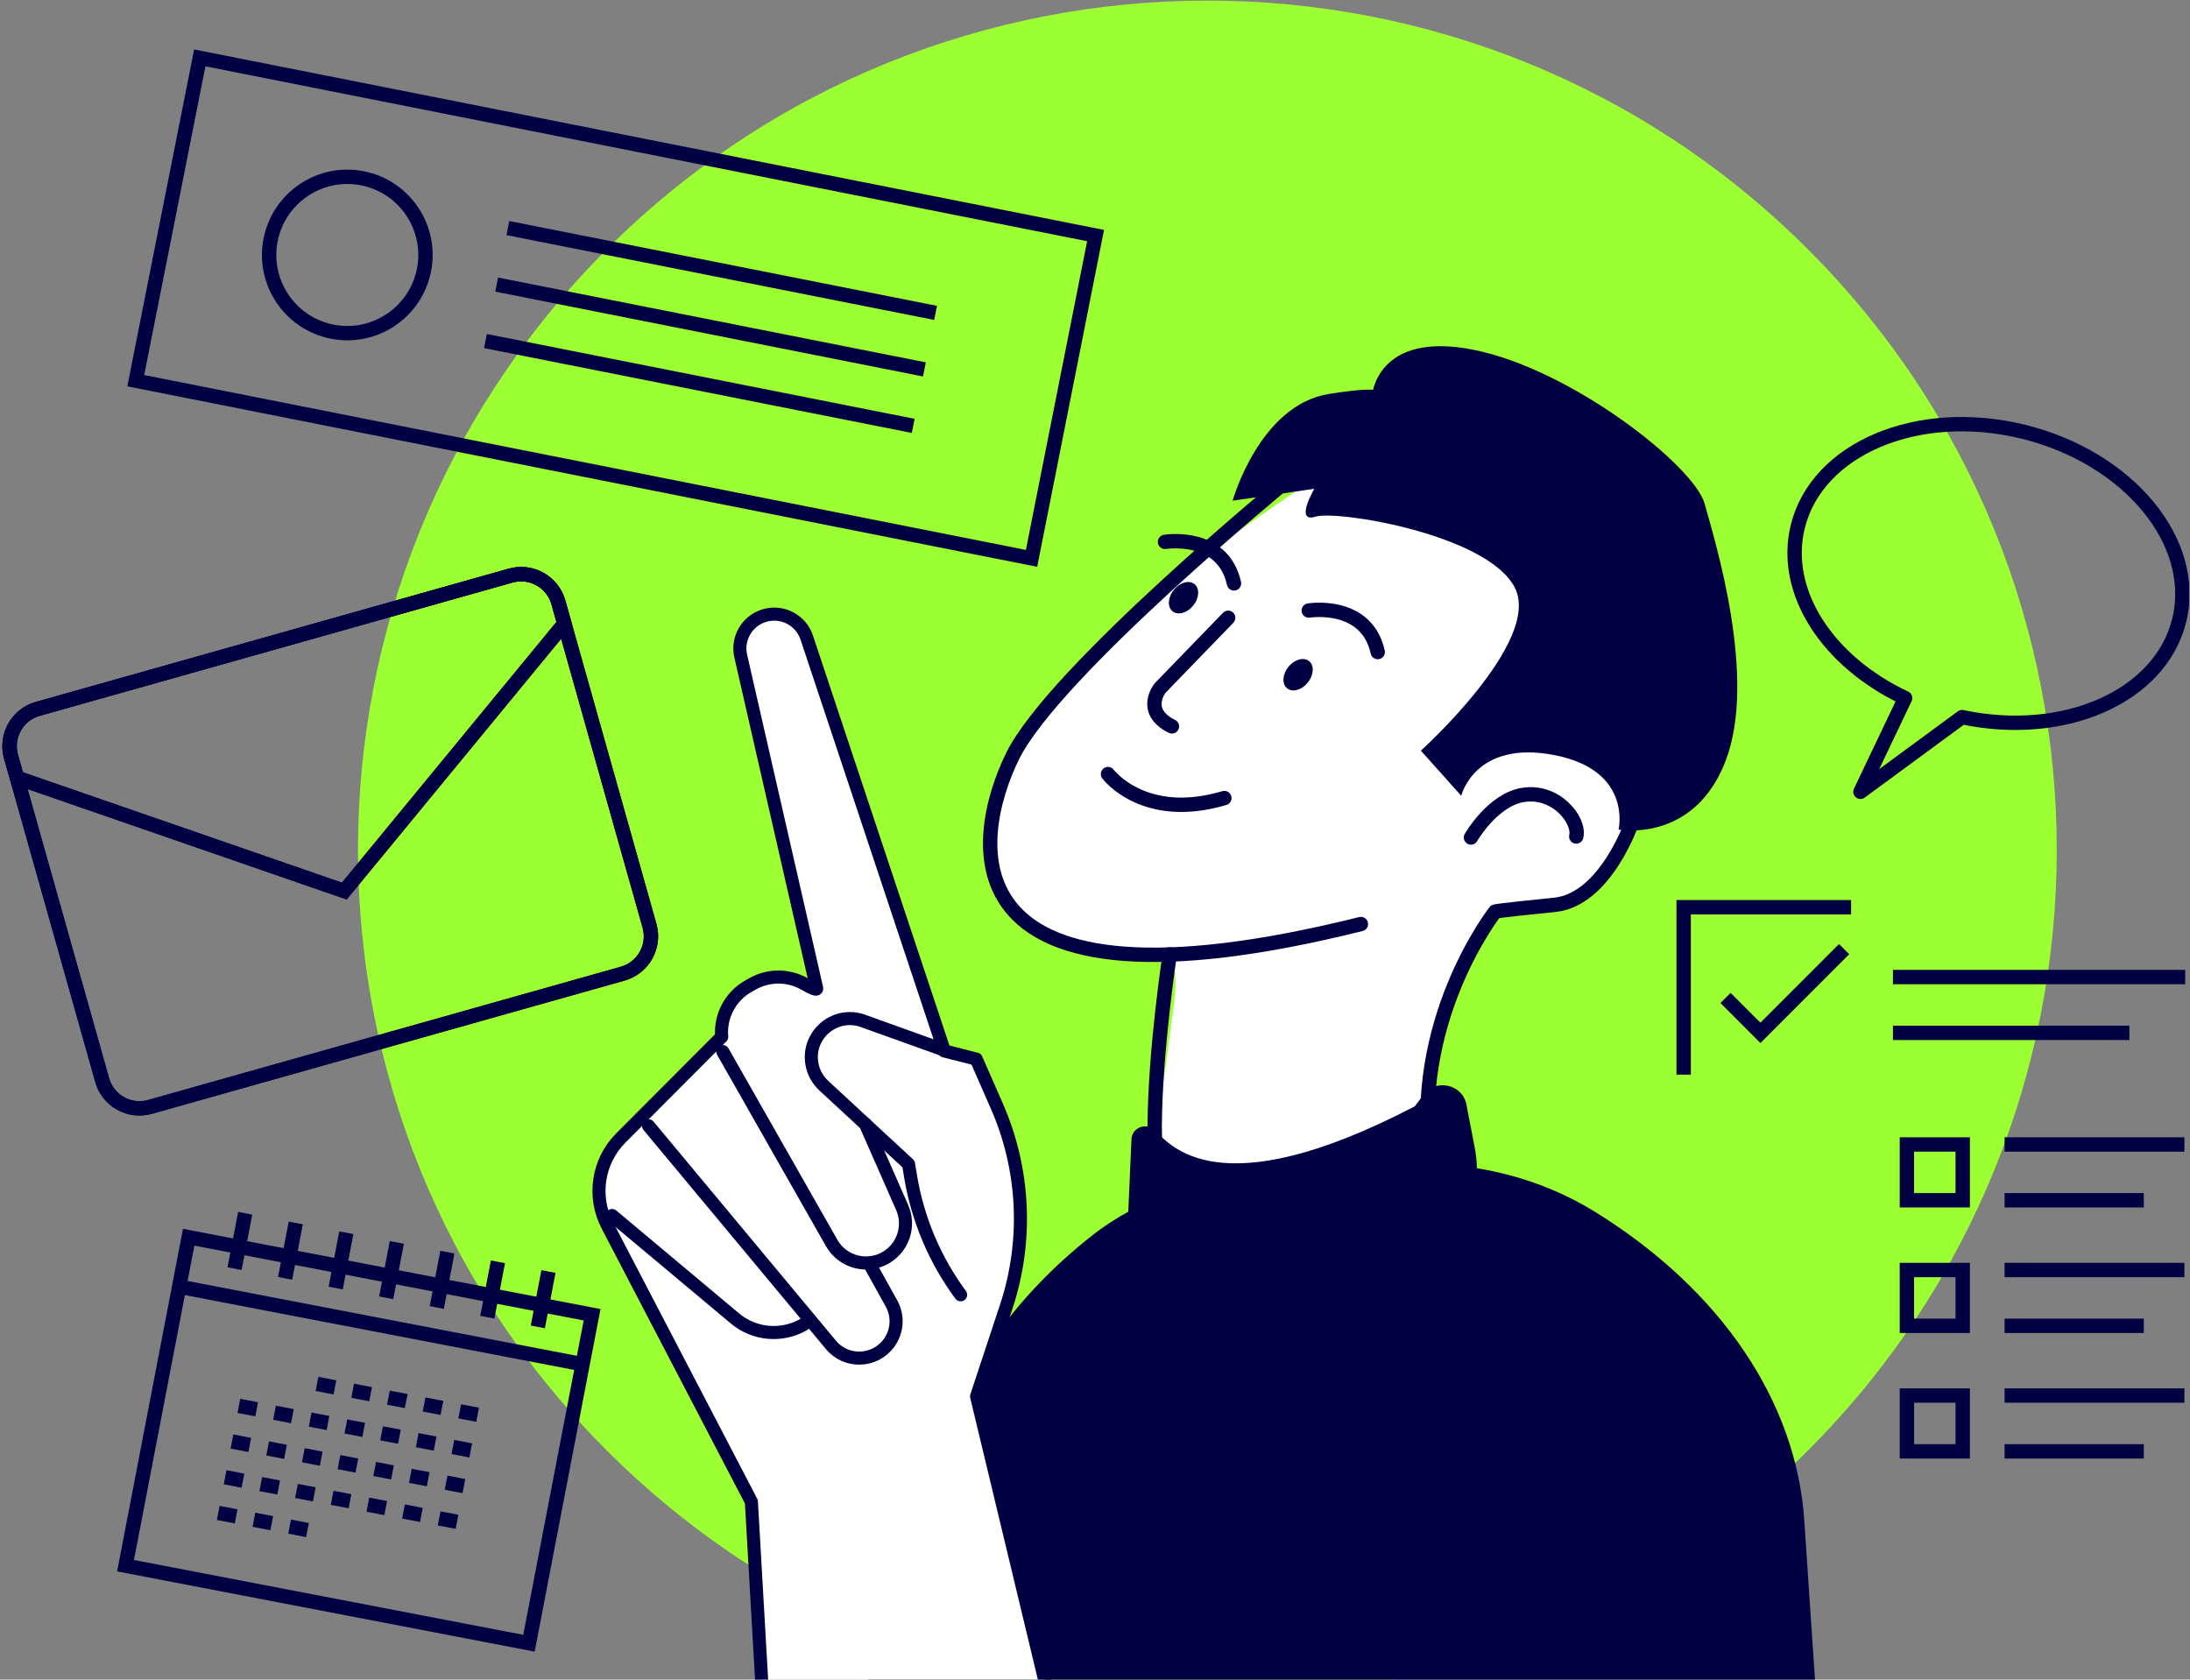
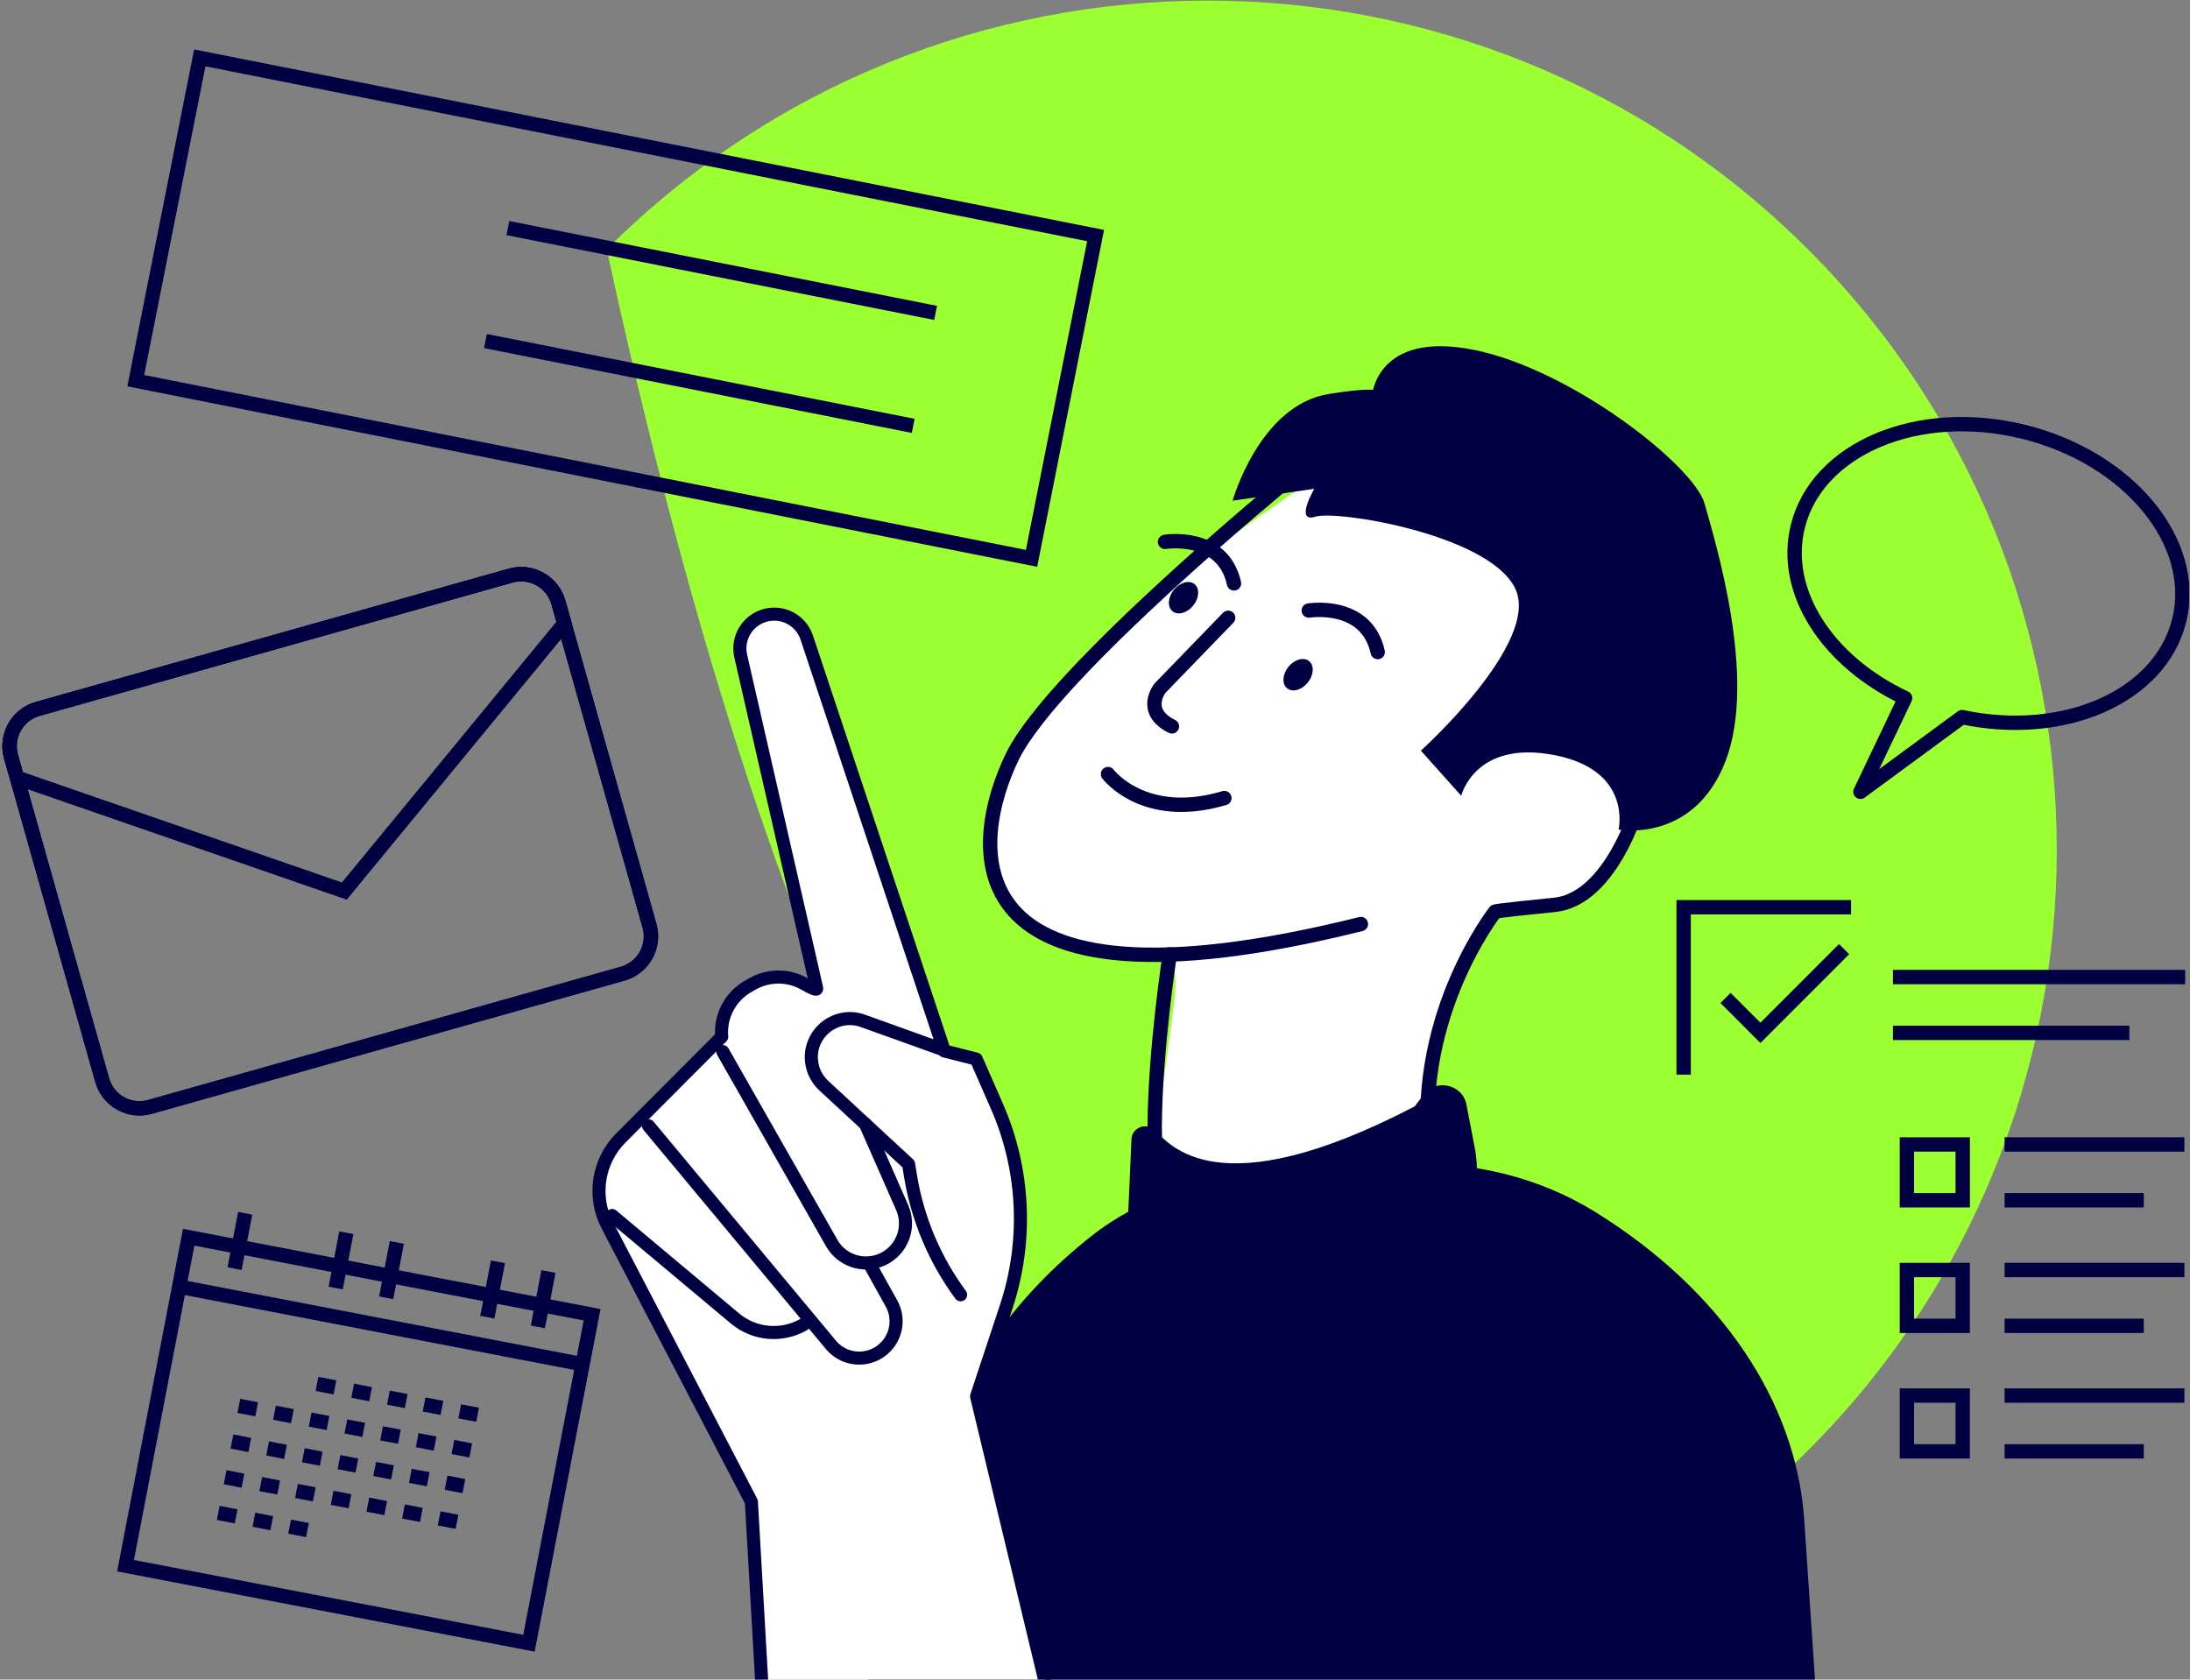
<svg xmlns="http://www.w3.org/2000/svg" width="558" height="428" viewBox="0 0 558 428" fill="none">
  <rect x="0" y="0" width="558" height="428" fill="#808080" stroke="none" />
  <g clip-path="url(#clip0_1_1030)">
-     <path d="M460.662 369.605C545.179 285.087 545.179 148.058 460.662 63.54C376.144 -20.977 239.115 -20.977 154.597 63.54C70.08 148.058 70.08 285.087 154.597 369.605C239.115 454.122 376.144 454.122 460.662 369.605Z" fill="#9CFF31" />
+     <path d="M460.662 369.605C545.179 285.087 545.179 148.058 460.662 63.54C376.144 -20.977 239.115 -20.977 154.597 63.54C239.115 454.122 376.144 454.122 460.662 369.605Z" fill="#9CFF31" />
    <path d="M219.373 433.564H462.825L459.714 387.388C457.664 357.062 438.429 328.657 406.492 308.854C392.326 300.069 375.306 295.805 358.138 296.739L323.273 299.832C306.6 299.832 290.421 305.176 277.903 315.114C259.473 329.737 246.423 347.654 240.274 367.164L219.391 433.527L219.373 433.564Z" fill="#000042" />
    <path d="M351.4 111.468C351.4 111.468 286.428 150.762 265.106 181.107C243.766 211.452 245.084 240.881 291.974 243.425C291.974 243.425 301.381 237.66 299.185 255.193C296.897 273.404 294.243 291.138 294.243 291.138C294.243 291.138 293.401 311.49 309.708 315.407C342.158 323.185 372.209 299.594 363.809 298.862C363.809 298.862 361.649 276.533 367.195 261.8C372.74 247.067 380.958 232.297 380.958 232.297L396.093 230.577C396.093 230.577 415.31 227.173 417.891 199.683C420.471 172.194 414.688 112.603 351.4 111.468Z" fill="white" />
    <path d="M304.037 154.295C302.5 156.217 300.139 156.876 298.766 155.778C297.393 154.68 297.54 152.227 299.077 150.324C300.615 148.402 302.975 147.743 304.348 148.841C305.721 149.94 305.574 152.392 304.037 154.295Z" fill="#000042" />
    <path d="M333.227 173.915C331.69 175.837 329.329 176.495 327.956 175.397C326.583 174.299 326.73 171.847 328.267 169.943C329.805 168.022 332.166 167.363 333.538 168.461C334.911 169.559 334.764 172.011 333.227 173.915Z" fill="#000042" />
    <path d="M333.466 155.576C333.466 155.576 348.163 153.179 351.036 166.155" stroke="#000042" stroke-width="3.66" stroke-linecap="round" stroke-linejoin="round" />
    <path d="M296.844 138.079C296.844 138.079 311.541 135.682 314.414 148.658" stroke="#000042" stroke-width="3.66" stroke-linecap="round" stroke-linejoin="round" />
    <path d="M328.466 122.01C328.466 122.01 268.49 171.188 257.967 192.747C247.443 214.307 239.994 262.039 346.749 235.464" stroke="#000042" stroke-width="3.66" stroke-linecap="round" stroke-linejoin="round" />
    <path d="M312.929 157.425C307.145 163.392 301.362 169.376 295.578 175.343C295.578 175.343 290.82 181.236 298.598 185.098" stroke="#000042" stroke-width="3.66" stroke-linecap="round" stroke-linejoin="round" />
    <path d="M282.31 197.25C282.31 197.25 291.424 209.475 311.959 203.362" stroke="#000042" stroke-width="3.66" stroke-linecap="round" stroke-linejoin="round" />
    <path d="M362.031 191.283C362.031 191.283 392.778 163.538 386.025 149.866C379.271 136.195 340.618 129.935 335.182 131.656C329.746 133.358 334.871 124.554 334.871 124.554L314.062 127.593C314.062 127.593 320.925 103.141 338.659 100.378C356.394 97.614 349.549 100.982 349.549 100.982C349.549 100.982 350.574 84.162 375.483 89.14C400.392 94.118 431.633 118.68 434.324 128.343C437.014 138.025 447.776 172.725 439.686 193.864C431.597 215.003 412.398 211.397 412.398 211.397C412.398 211.397 416.04 196.207 395.89 192.381C375.739 188.556 372.317 202.777 372.317 202.777L362.031 191.283Z" fill="#000042" />
-     <path d="M374.791 213.411C374.791 213.411 380.281 203.802 388.096 202.558C396.442 201.222 402.609 208.982 401.621 213.155" stroke="#000042" stroke-width="3.66" stroke-linecap="round" stroke-linejoin="round" />
    <path d="M415.933 209.238C415.933 209.238 409.179 229.278 396.093 230.578C380.317 232.152 380.958 232.298 380.958 232.298C380.958 232.298 358.812 260.447 364.687 297.325L364.76 304.042C364.76 304.042 293.914 342.366 294.206 287.094C294.316 267.401 298.05 243.188 298.05 243.188" stroke="#000042" stroke-width="3.66" stroke-linecap="round" stroke-linejoin="round" />
    <path d="M294.134 287.954C291.993 285.941 288.424 287.368 288.296 290.26L286.704 326.424L287.729 328.236C291.609 335.173 298.197 339.474 305.445 339.803L314.559 340.206C330.097 340.883 345.471 335.96 358.52 326.132L365.164 320.842C373.766 313.997 377.829 303.126 375.761 292.474L373.62 281.402C372.631 276.295 365.859 274.776 362.693 278.968L360.479 281.914C310.093 308.196 297.959 291.504 294.171 287.954H294.134Z" fill="#000042" />
    <path d="M267.748 434.626L248.824 355.818L256.401 332.922C261.928 316.176 261.068 297.983 253.985 281.841L248.733 269.872L240.607 267.804L205.558 162.476C204.039 157.919 199.153 155.448 194.596 156.912C190.276 158.303 187.714 162.769 188.739 167.198C193.79 189.288 207.81 250.545 208.084 251.826C208.212 252.448 206.821 251.789 205.064 250.783C200.946 248.385 195.858 248.367 191.704 250.728L190.642 251.332C186.067 253.931 183.431 258.964 183.889 264.198L158.193 289.967C152.318 295.86 150.927 304.883 154.771 312.277L191.448 382.666L194.431 434.626" fill="white" />
    <path d="M267.748 434.626L248.824 355.818L256.401 332.922C261.928 316.176 261.068 297.983 253.985 281.841L248.733 269.872L240.607 267.804L205.558 162.476C204.039 157.919 199.153 155.448 194.596 156.912C190.276 158.303 187.714 162.769 188.739 167.198C193.79 189.288 207.81 250.545 208.084 251.826C208.212 252.448 206.821 251.789 205.064 250.783C200.946 248.385 195.858 248.367 191.704 250.728L190.642 251.332C186.067 253.931 183.431 258.964 183.889 264.198L158.193 289.967C152.318 295.86 150.927 304.883 154.771 312.277L191.448 382.666L194.431 434.626" stroke="#000042" stroke-width="3.331" stroke-linecap="round" stroke-linejoin="round" />
    <path d="M155.944 309.733L187.277 335.978C192.2 340.096 199.155 340.718 204.737 337.534L206.274 336.234" stroke="#000042" stroke-width="3.331" stroke-linecap="round" stroke-linejoin="round" />
    <path d="M165.242 286.874L211.71 342.695C215.609 347.38 222.856 347.161 226.48 342.256C228.621 339.364 228.914 335.502 227.249 332.336L221.483 321.959" stroke="#000042" stroke-width="3.331" stroke-linecap="round" stroke-linejoin="round" />
    <path d="M184.165 267.968L211.911 316.743C214.674 321.611 220.879 323.277 225.71 320.458C230.139 317.878 231.933 312.387 229.865 307.702L220.494 286.398" stroke="#000042" stroke-width="3.331" stroke-linecap="round" stroke-linejoin="round" />
    <path d="M240.552 267.566L219.597 260.044C212.496 257.738 205.504 263.887 206.895 271.226C207.28 273.294 208.341 275.198 209.878 276.625L231.493 296.629L231.951 299.411C233.726 310.466 238.118 320.934 244.762 329.939" stroke="#000042" stroke-width="3.331" stroke-linecap="round" stroke-linejoin="round" />
    <path d="M555.253 158.101C560.158 138.152 542.387 116.629 515.556 110.022C488.725 103.415 462.993 114.232 458.07 134.162C453.952 150.854 465.738 168.643 485.413 177.886L474.029 201.77L499.926 182.736C525.97 188.263 550.458 177.501 555.235 158.101H555.253Z" stroke="#000042" stroke-width="3.66" stroke-linecap="round" stroke-linejoin="round" />
    <path d="M279.149 60.025L50.905 14.748L34.588 97.005L262.832 142.281L279.149 60.025Z" stroke="#000042" stroke-width="3.66" />
    <path d="M129.401 58.119L238.389 79.733" stroke="#000042" stroke-width="3.66" />
-     <path d="M126.548 72.522L235.536 94.137" stroke="#000042" stroke-width="3.66" />
    <path d="M123.692 86.908L232.68 108.522" stroke="#000042" stroke-width="3.66" />
-     <path d="M108.027 68.843C105.885 79.623 95.398 86.651 84.619 84.51C73.839 82.368 66.811 71.881 68.952 61.101C71.093 50.322 81.58 43.294 92.36 45.435C103.158 47.576 110.168 58.063 108.027 68.843Z" stroke="#000042" stroke-width="3.66" />
    <path d="M38.222 282.06C32.97 283.543 27.516 280.486 26.033 275.234L2.808 192.82C1.326 187.567 4.382 182.113 9.635 180.631L130.08 146.681C135.333 145.198 140.805 148.255 142.269 153.507L165.494 235.921C166.977 241.174 163.902 246.628 158.649 248.11L38.204 282.06H38.222Z" stroke="#000042" stroke-width="3.66" />
    <path d="M38.222 282.06C32.97 283.543 27.516 280.486 26.033 275.234L2.808 192.82C1.326 187.567 4.382 182.113 9.635 180.631L130.08 146.681C135.333 145.198 140.805 148.255 142.269 153.507L165.494 235.921C166.977 241.174 163.902 246.628 158.649 248.11L38.204 282.06H38.222Z" stroke="#000042" stroke-width="3.66" />
    <path d="M87.729 227.063L143.806 158.888L142.287 153.507C140.805 148.255 135.351 145.198 130.098 146.681L9.635 180.631C4.382 182.113 1.326 187.567 2.808 192.82L4.327 198.201L87.729 227.063Z" stroke="#000042" stroke-width="3.66" />
    <path d="M4.33 198.201L87.731 227.063L143.809 158.888" stroke="#000042" stroke-width="3.66" />
    <path d="M150.863 335.026L48.076 315.269L31.988 398.969L134.776 418.726L150.863 335.026Z" stroke="#000042" stroke-width="3.66" />
    <path d="M45.65 327.87L148.434 347.636" stroke="#000042" stroke-width="3.66" />
    <path d="M59.764 323.276L62.473 309.166" stroke="#000042" stroke-width="3.66" />
-     <path d="M72.646 325.747L75.354 311.636" stroke="#000042" stroke-width="3.66" />
    <path d="M85.534 328.218L88.243 314.125" stroke="#000042" stroke-width="3.66" />
    <path d="M98.399 330.707L101.107 316.596" stroke="#000042" stroke-width="3.66" />
-     <path d="M111.285 333.178L113.993 319.068" stroke="#000042" stroke-width="3.66" />
    <path d="M124.166 335.648L126.875 321.537" stroke="#000042" stroke-width="3.66" />
    <path d="M137.035 338.119L139.744 324.008" stroke="#000042" stroke-width="3.66" />
    <path d="M80.773 352.65L85.331 353.529" stroke="#000042" stroke-width="3.66" />
    <path d="M89.867 354.389L94.424 355.268" stroke="#000042" stroke-width="3.66" />
    <path d="M98.964 356.146L103.503 357.025" stroke="#000042" stroke-width="3.66" />
    <path d="M108.062 357.885L112.6 358.764" stroke="#000042" stroke-width="3.66" />
    <path d="M117.138 359.642L121.695 360.503" stroke="#000042" stroke-width="3.66" />
    <path d="M60.86 358.251L65.399 359.111" stroke="#000042" stroke-width="3.66" />
    <path d="M69.94 359.99L74.497 360.868" stroke="#000042" stroke-width="3.66" />
    <path d="M79.034 361.747L83.572 362.607" stroke="#000042" stroke-width="3.66" />
    <path d="M88.131 363.486L92.67 364.364" stroke="#000042" stroke-width="3.66" />
    <path d="M97.228 365.243L101.767 366.103" stroke="#000042" stroke-width="3.66" />
    <path d="M106.303 366.981L110.86 367.859" stroke="#000042" stroke-width="3.66" />
    <path d="M115.4 368.72L119.939 369.598" stroke="#000042" stroke-width="3.66" />
    <path d="M59.105 367.329L63.644 368.207" stroke="#000042" stroke-width="3.66" />
    <path d="M68.198 369.087L72.737 369.965" stroke="#000042" stroke-width="3.66" />
    <path d="M77.296 370.824L81.835 371.703" stroke="#000042" stroke-width="3.66" />
    <path d="M86.372 372.581L90.929 373.46" stroke="#000042" stroke-width="3.66" />
    <path d="M95.469 374.321L100.008 375.199" stroke="#000042" stroke-width="3.66" />
    <path d="M104.567 376.077L109.106 376.938" stroke="#000042" stroke-width="3.66" />
    <path d="M113.66 377.816L118.199 378.694" stroke="#000042" stroke-width="3.66" />
    <path d="M57.363 376.425L61.902 377.304" stroke="#000042" stroke-width="3.66" />
    <path d="M66.444 378.182L71.001 379.042" stroke="#000042" stroke-width="3.66" />
    <path d="M75.537 379.921L80.076 380.799" stroke="#000042" stroke-width="3.66" />
    <path d="M84.634 381.677L89.173 382.538" stroke="#000042" stroke-width="3.66" />
    <path d="M93.732 383.416L98.271 384.295" stroke="#000042" stroke-width="3.66" />
    <path d="M102.808 385.155L107.365 386.034" stroke="#000042" stroke-width="3.66" />
    <path d="M111.905 386.912L116.444 387.791" stroke="#000042" stroke-width="3.66" />
    <path d="M55.608 385.521L60.165 386.4" stroke="#000042" stroke-width="3.66" />
    <path d="M64.701 387.26L69.24 388.138" stroke="#000042" stroke-width="3.66" />
    <path d="M73.799 389.017L78.338 389.895" stroke="#000042" stroke-width="3.66" />
    <path d="M439.655 254.296L448.549 263.191L469.871 241.851" stroke="#000042" stroke-width="3.66" />
    <path d="M482.318 248.971H556.771" stroke="#000042" stroke-width="3.66" />
    <path d="M482.318 263.192H542.55" stroke="#000042" stroke-width="3.66" />
    <path d="M510.759 291.632H556.569" stroke="#000042" stroke-width="3.66" />
    <path d="M510.759 305.853H546.228" stroke="#000042" stroke-width="3.66" />
    <path d="M428.986 273.842V231.181H471.648" stroke="#000042" stroke-width="3.66" />
    <path d="M500.089 291.632H485.869V305.852H500.089V291.632Z" stroke="#000042" stroke-width="3.66" />
    <path d="M510.759 323.624H556.569" stroke="#000042" stroke-width="3.66" />
    <path d="M510.759 337.844H546.228" stroke="#000042" stroke-width="3.66" />
    <path d="M500.089 323.624H485.869V337.844H500.089V323.624Z" stroke="#000042" stroke-width="3.66" />
    <path d="M510.759 355.616H556.569" stroke="#000042" stroke-width="3.66" />
    <path d="M510.759 369.836H546.228" stroke="#000042" stroke-width="3.66" />
    <path d="M500.089 355.616H485.869V369.837H500.089V355.616Z" stroke="#000042" stroke-width="3.66" />
  </g>
  <defs>
    <clipPath id="clip0_1_1030">
      <rect width="557.54" height="428" fill="white" transform="translate(0.23)" />
    </clipPath>
  </defs>
</svg>